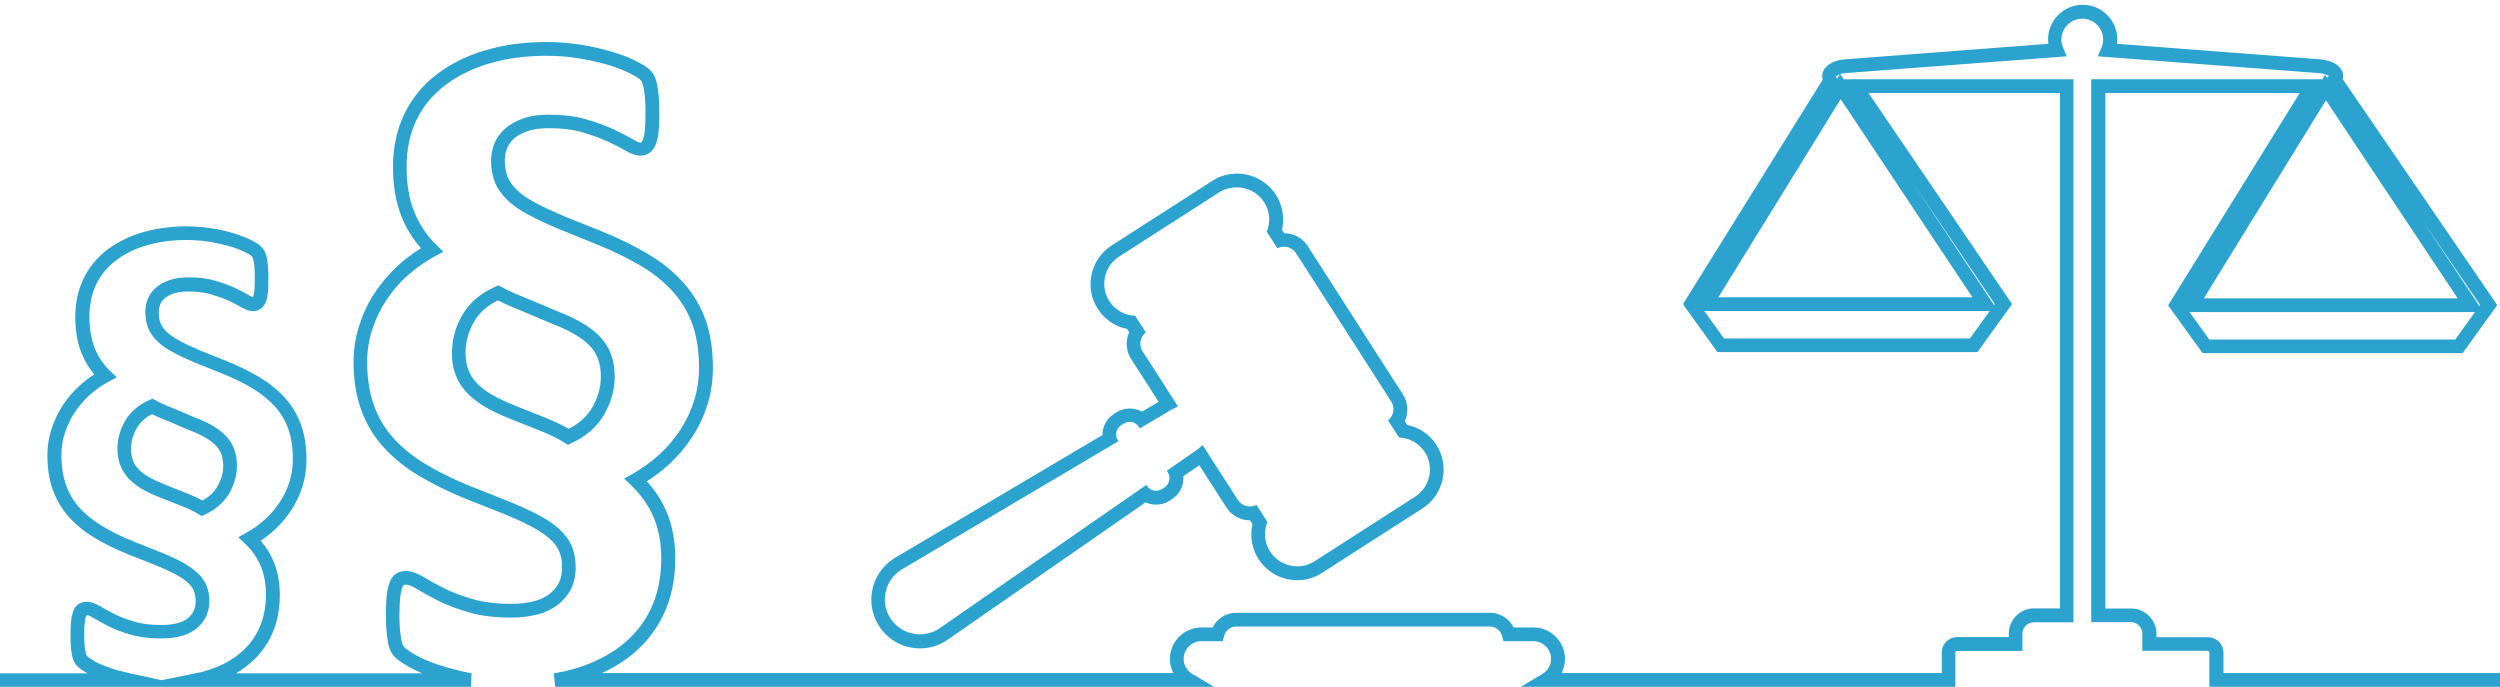
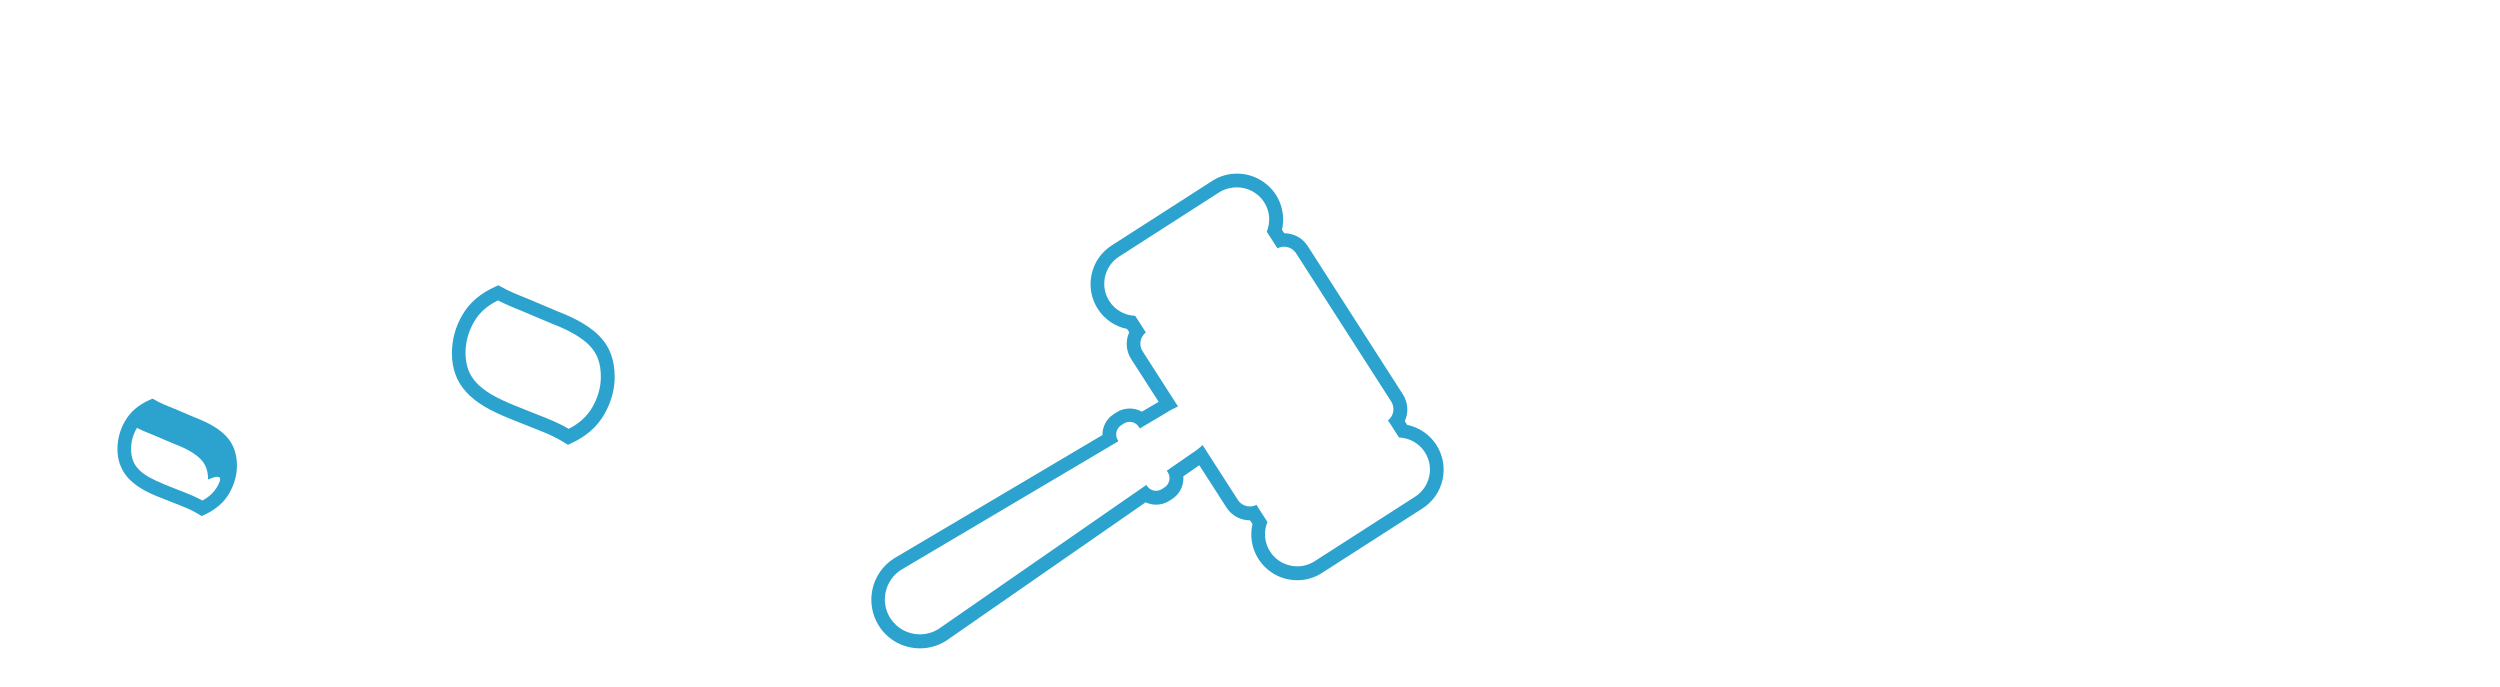
<svg xmlns="http://www.w3.org/2000/svg" xmlns:ns1="http://ns.adobe.com/AdobeIllustrator/10.0/" version="1.1" id="Fachbereiche" x="0px" y="0px" width="182px" height="50px" viewBox="0 0 182 50" xml:space="preserve">
  <switch>
    <g ns1:extraneous="self">
      <g id="_x38__LO_Recht">
        <path fill="#2BA3CE" d="M90.05,13.64c0.77,0,1.53,0.38,1.98,1.08c0.43,0.67,0.47,1.47,0.19,2.15l0.78,1.21     c0.15-0.08,0.31-0.12,0.48-0.12c0.34,0,0.67,0.17,0.87,0.47l6.93,10.8c0.29,0.46,0.18,1.05-0.24,1.38     c0.02,0.03,0.05,0.05,0.07,0.09l0.74,1.15c0.74,0.03,1.45,0.4,1.88,1.07c0.7,1.08,0.38,2.54-0.71,3.24l-7.32,4.7     c-0.39,0.25-0.83,0.37-1.26,0.37c-0.77,0-1.53-0.38-1.98-1.08c-0.43-0.67-0.47-1.47-0.19-2.15l-0.74-1.15     c-0.02-0.03-0.03-0.07-0.05-0.1c-0.15,0.08-0.32,0.12-0.49,0.12c-0.34,0-0.67-0.17-0.87-0.47l-2.57-4     c-0.23,0.22-0.51,0.43-0.82,0.63l-1.79,1.24l0.08,0.12c0.23,0.36,0.13,0.85-0.24,1.09l-0.2,0.13c-0.13,0.08-0.28,0.12-0.42,0.12     c-0.26,0-0.51-0.13-0.66-0.36l-0.04-0.07L68.34,45.78c-0.42,0.27-0.9,0.4-1.37,0.4c-0.84,0-1.66-0.41-2.15-1.17     c-0.76-1.18-0.41-2.76,0.77-3.52l15.83-9.37l-0.04-0.07c-0.23-0.36-0.13-0.85,0.24-1.09l0.2-0.13c0.13-0.08,0.28-0.12,0.42-0.12     c0.26,0,0.51,0.13,0.66,0.36l0.08,0.12l1.87-1.11c0.31-0.2,0.62-0.36,0.91-0.49l-2.58-4.02c-0.29-0.45-0.18-1.04,0.24-1.37     l-0.78-1.21c-0.74-0.03-1.45-0.4-1.88-1.07c-0.7-1.08-0.38-2.54,0.71-3.24l7.32-4.7C89.18,13.75,89.61,13.64,90.05,13.64      M90.05,12.64C90.05,12.64,90.05,12.64,90.05,12.64c-0.64,0-1.26,0.18-1.8,0.53l-7.32,4.7c-0.75,0.48-1.27,1.23-1.46,2.1     c-0.19,0.87-0.03,1.77,0.45,2.52c0.49,0.76,1.26,1.28,2.13,1.46l0.16,0.24c-0.28,0.61-0.25,1.34,0.14,1.95l2,3.11     c-0.01,0.01-0.02,0.01-0.03,0.02l-1.19,0.7c-0.27-0.15-0.57-0.23-0.89-0.23c-0.34,0-0.68,0.1-0.96,0.28l-0.2,0.13     c-0.54,0.34-0.83,0.93-0.82,1.52l-15.17,8.98c-1.68,1.07-2.15,3.27-1.1,4.92c0.65,1.02,1.77,1.63,2.99,1.63     c0.68,0,1.34-0.19,1.91-0.56l14.51-10.07c0.24,0.11,0.5,0.17,0.77,0.17c0.34,0,0.68-0.1,0.96-0.28l0.2-0.13     c0.4-0.26,0.68-0.66,0.78-1.12c0.04-0.18,0.05-0.36,0.04-0.54l1.16-0.8l1.98,3.08c0.37,0.58,1.01,0.93,1.71,0.93c0,0,0,0,0,0     l0.18,0.27c-0.2,0.87-0.05,1.79,0.44,2.55c0.62,0.96,1.67,1.54,2.82,1.54c0.64,0,1.26-0.18,1.8-0.53l7.32-4.7     c0.75-0.48,1.27-1.23,1.46-2.1c0.19-0.87,0.03-1.77-0.45-2.52c-0.49-0.76-1.26-1.28-2.13-1.46l-0.17-0.27     c0.28-0.61,0.25-1.34-0.14-1.95l-6.93-10.8c-0.37-0.58-1.01-0.93-1.71-0.93c0,0,0,0,0,0l-0.16-0.25c0.2-0.87,0.04-1.79-0.44-2.55     C92.25,13.21,91.19,12.64,90.05,12.64L90.05,12.64L90.05,12.64z" />
        <g>
-           <path fill="#2BA3CE" d="M161.87,49v-1.49c0-0.62-0.5-1.12-1.12-1.12h-3.76v-0.25c0-1.02-0.83-1.84-1.84-1.84h-1.88V6.77h14.15      l-9.58,15.46l2.51,3.48h18.93l2.52-3.5L170.55,5.76c0.02-0.07,0.03-0.14,0.03-0.22c0-0.64-0.68-1.14-1.66-1.22l-14.8-1.13      c0.01-0.11,0.02-0.21,0.02-0.32c0-1.39-1.13-2.52-2.52-2.52s-2.52,1.13-2.52,2.52c0,0.11,0.01,0.22,0.02,0.32l-14.8,1.13      c-0.98,0.07-1.66,0.58-1.66,1.22c0,0.08,0.01,0.17,0.04,0.25l-10.01,16.08l-0.16,0.26l0.16,0.26c0,0,0.04,0.07,0.11,0.15      l2.23,3.09h18.93l2.52-3.49L136.03,6.77h13.93v37.52h-1.88c-1.02,0-1.84,0.83-1.84,1.84v0.25h-3.76c-0.62,0-1.12,0.5-1.12,1.12      V49h-27.02h-0.66c0.16-0.32,0.25-0.67,0.25-1.03c0-1.26-1.02-2.29-2.29-2.29h-1.45c-0.32-0.65-0.98-1.07-1.72-1.07H90      c-0.74,0-1.4,0.42-1.72,1.07h-0.82c-1.26,0-2.29,1.03-2.29,2.29c0,0.36,0.09,0.71,0.25,1.03H43.82c0.7-0.32,1.34-0.7,1.92-1.13      c1.08-0.81,1.93-1.84,2.53-3.05c0.59-1.21,0.89-2.61,0.89-4.18c0-1.24-0.21-2.38-0.63-3.37c-0.34-0.81-0.82-1.55-1.44-2.23      c0.58-0.37,1.13-0.79,1.62-1.24c0.65-0.6,1.22-1.27,1.69-2c0.48-0.73,0.85-1.53,1.11-2.37c0.26-0.84,0.39-1.74,0.39-2.68      c0-1.29-0.18-2.45-0.53-3.45c-0.36-1-0.9-1.92-1.61-2.71c-0.7-0.78-1.56-1.49-2.57-2.09c-0.99-0.59-2.14-1.16-3.44-1.68      l-2.57-1.03c-0.87-0.37-1.61-0.71-2.21-1.03c-0.57-0.3-1.02-0.62-1.35-0.94c-0.31-0.3-0.54-0.63-0.67-0.96      c-0.13-0.34-0.2-0.74-0.2-1.19c0-0.29,0.05-0.58,0.16-0.86c0.1-0.26,0.26-0.49,0.5-0.71c0.24-0.22,0.58-0.41,0.99-0.55      c0.42-0.15,0.94-0.22,1.55-0.22c0.93,0,1.76,0.1,2.45,0.3c0.71,0.21,1.33,0.44,1.84,0.67c0.51,0.24,0.94,0.46,1.27,0.65      c0.79,0.48,1.38,0.48,1.79,0.17c0.19-0.14,0.34-0.34,0.45-0.63c0.1-0.25,0.16-0.55,0.2-0.94c0.03-0.35,0.05-0.8,0.05-1.35      c0-0.49-0.02-0.91-0.05-1.24c-0.03-0.35-0.08-0.64-0.13-0.88c-0.06-0.27-0.14-0.48-0.23-0.64c-0.1-0.17-0.24-0.33-0.42-0.48      c-0.11-0.09-0.33-0.25-0.98-0.57c-0.46-0.23-1.03-0.44-1.69-0.64c-0.65-0.19-1.39-0.36-2.19-0.49c-0.81-0.13-1.66-0.2-2.54-0.2      c-1.6,0-3.09,0.2-4.43,0.6C34,4.05,32.81,4.64,31.81,5.4C30.8,6.17,30,7.14,29.45,8.27c-0.55,1.13-0.84,2.43-0.84,3.86      c0,1.4,0.21,2.63,0.63,3.66c0.34,0.84,0.81,1.6,1.41,2.28c-0.59,0.36-1.14,0.78-1.65,1.24c-0.67,0.61-1.25,1.29-1.73,2.02      s-0.85,1.53-1.12,2.37c-0.27,0.84-0.41,1.73-0.41,2.62c0,1.32,0.18,2.49,0.55,3.5c0.36,1.01,0.9,1.92,1.61,2.71      c0.69,0.77,1.55,1.48,2.57,2.09c1,0.6,2.15,1.17,3.43,1.69l2.6,1.03c0.87,0.35,1.61,0.68,2.2,1c0.57,0.31,1.03,0.61,1.36,0.92      c0.31,0.28,0.53,0.59,0.66,0.9c0.13,0.32,0.2,0.7,0.2,1.13c0,0.45-0.08,0.84-0.24,1.15c-0.16,0.32-0.4,0.59-0.7,0.82      c-0.31,0.23-0.7,0.41-1.15,0.52c-0.48,0.12-1.03,0.18-1.64,0.18c-1.07,0-2.01-0.12-2.8-0.35c-0.81-0.24-1.5-0.5-2.07-0.79      c-0.59-0.3-1.08-0.57-1.47-0.81c-0.84-0.51-1.51-0.55-1.98-0.27c-0.22,0.13-0.39,0.35-0.51,0.67c-0.09,0.25-0.16,0.57-0.21,0.96      c-0.04,0.37-0.06,0.84-0.06,1.45c0,0.45,0.02,0.83,0.05,1.14c0.03,0.31,0.07,0.58,0.11,0.81c0.05,0.27,0.12,0.49,0.21,0.67      c0.1,0.18,0.23,0.35,0.4,0.5c0.1,0.09,0.31,0.26,0.95,0.63c0.27,0.15,0.58,0.3,0.93,0.45H17.18c0.25-0.14,0.48-0.3,0.7-0.47      c0.79-0.59,1.41-1.34,1.84-2.21c0.43-0.88,0.65-1.9,0.65-3.03c0-0.9-0.15-1.73-0.46-2.45c-0.23-0.54-0.54-1.04-0.93-1.5      c0.37-0.24,0.71-0.51,1.03-0.81c0.47-0.43,0.88-0.92,1.22-1.45c0.34-0.53,0.62-1.11,0.8-1.72c0.19-0.61,0.28-1.27,0.28-1.94      c0-0.93-0.13-1.77-0.39-2.5c-0.26-0.73-0.65-1.39-1.17-1.97c-0.51-0.57-1.13-1.07-1.86-1.51c-0.71-0.42-1.54-0.83-2.46-1.2      l-1.82-0.73c-0.61-0.26-1.14-0.5-1.55-0.73c-0.39-0.21-0.7-0.43-0.93-0.64c-0.21-0.2-0.35-0.41-0.44-0.63      c-0.09-0.23-0.13-0.49-0.13-0.79c0-0.19,0.03-0.37,0.1-0.56c0.06-0.17,0.17-0.31,0.32-0.45c0.16-0.14,0.38-0.27,0.65-0.36      c0.28-0.1,0.63-0.15,1.05-0.15c0.65,0,1.22,0.07,1.7,0.21c0.5,0.15,0.93,0.3,1.29,0.47c0.36,0.17,0.65,0.32,0.89,0.46      c0.62,0.37,1.08,0.37,1.43,0.11c0.16-0.11,0.28-0.28,0.37-0.51c0.08-0.19,0.12-0.42,0.15-0.71c0.02-0.25,0.03-0.57,0.03-0.97      c0-0.35-0.01-0.65-0.03-0.9c-0.02-0.26-0.06-0.47-0.09-0.64c-0.05-0.21-0.11-0.37-0.18-0.5c-0.08-0.13-0.19-0.26-0.33-0.38      c-0.13-0.12-0.36-0.25-0.73-0.43c-0.34-0.16-0.75-0.32-1.22-0.46c-0.46-0.14-0.99-0.26-1.57-0.35      c-1.66-0.27-3.52-0.15-5.01,0.29c-0.98,0.29-1.84,0.72-2.57,1.27c-0.74,0.56-1.32,1.26-1.72,2.09c-0.4,0.82-0.61,1.76-0.61,2.8      c0,1.01,0.15,1.91,0.46,2.65c0.23,0.56,0.53,1.07,0.92,1.53c-0.37,0.24-0.72,0.51-1.05,0.81c-0.48,0.44-0.91,0.93-1.25,1.46      c-0.34,0.53-0.62,1.11-0.81,1.71c-0.2,0.61-0.3,1.25-0.3,1.91c0,0.95,0.13,1.8,0.4,2.53c0.26,0.73,0.66,1.4,1.17,1.97      c0.5,0.56,1.12,1.07,1.86,1.51c0.71,0.43,1.54,0.84,2.46,1.21l1.85,0.73c0.61,0.24,1.13,0.48,1.55,0.7      c0.4,0.21,0.71,0.42,0.94,0.63c0.2,0.19,0.35,0.38,0.43,0.59c0.09,0.21,0.13,0.46,0.13,0.75c0,0.3-0.05,0.55-0.16,0.75      c-0.11,0.21-0.25,0.38-0.45,0.53c-0.2,0.15-0.46,0.27-0.76,0.34c-0.33,0.08-0.71,0.12-1.13,0.12c-0.75,0-1.4-0.08-1.95-0.24      c-0.57-0.17-1.05-0.35-1.45-0.55c-0.41-0.21-0.76-0.4-1.04-0.57c-0.65-0.39-1.17-0.42-1.55-0.19c-0.18,0.11-0.33,0.29-0.42,0.55      c-0.07,0.19-0.12,0.42-0.16,0.72c-0.03,0.27-0.04,0.61-0.04,1.04c0,0.33,0.01,0.6,0.03,0.83c0.02,0.22,0.05,0.42,0.08,0.59      c0.04,0.21,0.09,0.38,0.17,0.51c0.08,0.14,0.18,0.28,0.31,0.39c0.08,0.07,0.22,0.19,0.65,0.44H0v1h34.29l0.04-1      c-0.9-0.18-1.71-0.39-2.4-0.62c-0.68-0.23-1.23-0.46-1.64-0.7c-0.56-0.32-0.72-0.46-0.77-0.5c-0.08-0.08-0.15-0.16-0.19-0.24      c-0.03-0.05-0.07-0.16-0.11-0.37c-0.04-0.21-0.07-0.45-0.1-0.73c-0.03-0.28-0.04-0.63-0.04-1.04c0-0.56,0.02-1.01,0.06-1.34      c0.04-0.39,0.1-0.6,0.15-0.72c0.05-0.12,0.08-0.16,0.08-0.16c0,0,0,0,0,0c0.02-0.01,0.08-0.04,0.19-0.04      c0.1,0,0.34,0.04,0.76,0.3c0.41,0.25,0.93,0.54,1.54,0.85c0.62,0.32,1.38,0.61,2.24,0.86c0.88,0.26,1.92,0.39,3.08,0.39      c0.69,0,1.32-0.07,1.88-0.21c0.59-0.14,1.09-0.38,1.51-0.69c0.42-0.32,0.75-0.71,0.99-1.16c0.23-0.45,0.35-0.99,0.35-1.6      c0-0.56-0.09-1.06-0.27-1.51c-0.19-0.45-0.49-0.87-0.91-1.26c-0.4-0.37-0.91-0.71-1.57-1.06c-0.62-0.33-1.4-0.68-2.3-1.04      l-2.6-1.03c-1.23-0.5-2.34-1.04-3.29-1.62c-0.93-0.56-1.72-1.2-2.34-1.9c-0.62-0.69-1.09-1.49-1.41-2.38      c-0.32-0.9-0.49-1.96-0.49-3.16c0-0.79,0.12-1.57,0.36-2.32c0.24-0.75,0.58-1.47,1.01-2.13c0.43-0.66,0.95-1.28,1.56-1.82      c0.61-0.55,1.29-1.03,2.02-1.42l0.6-0.32l-0.49-0.48c-0.72-0.7-1.26-1.51-1.63-2.42c-0.37-0.91-0.56-2.02-0.56-3.29      c0-1.28,0.25-2.43,0.73-3.42c0.48-0.99,1.18-1.83,2.07-2.51c0.9-0.69,1.99-1.22,3.22-1.59c1.25-0.37,2.64-0.56,4.15-0.56      c0.82,0,1.62,0.06,2.38,0.19c0.76,0.12,1.46,0.28,2.07,0.46c0.6,0.18,1.12,0.37,1.53,0.58c0.55,0.27,0.72,0.39,0.77,0.43      c0.12,0.1,0.18,0.18,0.2,0.23c0.02,0.04,0.07,0.14,0.12,0.36c0.04,0.2,0.08,0.45,0.11,0.75c0.03,0.31,0.04,0.7,0.04,1.15      c0,0.51-0.01,0.93-0.04,1.26c-0.03,0.35-0.09,0.55-0.13,0.66c-0.06,0.15-0.11,0.19-0.11,0.2c-0.06,0.04-0.04,0.17-0.69-0.22      c-0.36-0.21-0.82-0.45-1.36-0.7c-0.55-0.25-1.22-0.5-1.98-0.72c-0.78-0.23-1.7-0.34-2.73-0.34c-0.72,0-1.36,0.09-1.88,0.28      c-0.53,0.19-0.98,0.44-1.32,0.75c-0.35,0.32-0.61,0.69-0.77,1.09c-0.15,0.39-0.23,0.8-0.23,1.21c0,0.57,0.09,1.1,0.27,1.56      c0.18,0.47,0.49,0.91,0.9,1.31c0.39,0.38,0.92,0.76,1.58,1.1c0.62,0.33,1.39,0.69,2.3,1.07l2.57,1.04      c1.25,0.5,2.36,1.04,3.3,1.6c0.92,0.55,1.71,1.19,2.34,1.9c0.62,0.7,1.1,1.5,1.41,2.38c0.31,0.89,0.47,1.94,0.47,3.12      c0,0.83-0.12,1.63-0.35,2.38c-0.23,0.75-0.57,1.47-0.99,2.12c-0.43,0.66-0.94,1.27-1.53,1.81c-0.59,0.54-1.26,1.03-1.99,1.44      l-0.59,0.33l0.49,0.47c0.73,0.7,1.29,1.49,1.66,2.36c0.37,0.87,0.55,1.88,0.55,2.98c0,1.42-0.27,2.67-0.79,3.74      c-0.52,1.07-1.28,1.97-2.23,2.69c-0.97,0.73-2.13,1.28-3.46,1.65c-0.39,0.11-0.81,0.2-1.34,0.29L40.42,50h47.96l-1.57-0.93      c-0.4-0.24-0.64-0.65-0.64-1.1c0-0.71,0.58-1.29,1.29-1.29h1.55l0.1-0.37c0.11-0.41,0.48-0.7,0.89-0.7h18.46      c0.42,0,0.79,0.29,0.89,0.7l0.1,0.37h2.18c0.71,0,1.29,0.58,1.29,1.29c0,0.45-0.24,0.86-0.64,1.1L110.71,50h3.62h28.02v-2.49      c0-0.06,0.05-0.12,0.12-0.12h4.76v-1.25c0-0.46,0.38-0.84,0.84-0.84h2.88V5.77h-16.73l-0.25-0.38c0.11-0.03,0.24-0.06,0.4-0.07      l16.09-1.22l-0.27-0.64c-0.08-0.19-0.12-0.38-0.12-0.58c0-0.84,0.68-1.52,1.52-1.52s1.52,0.68,1.52,1.52      c0,0.2-0.04,0.4-0.12,0.58l-0.27,0.64l16.09,1.22c0.48,0.04,0.72,0.2,0.74,0.18l-0.13,0.17l-0.15-0.23l-0.2,0.33h-16.83v39.52      h2.88c0.46,0,0.84,0.38,0.84,0.84v1.25h4.76c0.06,0,0.12,0.05,0.12,0.12V50H182v-1H161.87z M14.5,48.96l-2.74,0.56l-2.33-0.51      c-0.56-0.12-1.01-0.24-1.37-0.37c-0.47-0.16-0.85-0.32-1.14-0.48c-0.4-0.23-0.5-0.32-0.52-0.34c-0.05-0.04-0.08-0.09-0.11-0.13      c-0.01-0.02-0.04-0.08-0.06-0.22c-0.03-0.14-0.05-0.31-0.07-0.51c-0.02-0.2-0.03-0.44-0.03-0.73c0-0.38,0.01-0.69,0.04-0.93      c0.03-0.26,0.07-0.4,0.15-0.52c0.04,0,0.17,0.01,0.46,0.19c0.3,0.18,0.66,0.38,1.1,0.61c0.45,0.23,0.99,0.44,1.62,0.62      c0.64,0.19,1.39,0.28,2.23,0.28c0.5,0,0.96-0.05,1.37-0.15c0.44-0.11,0.82-0.28,1.13-0.52c0.32-0.24,0.57-0.54,0.74-0.87      c0.18-0.34,0.27-0.75,0.27-1.2c0-0.41-0.07-0.79-0.21-1.12c-0.14-0.34-0.37-0.66-0.68-0.94c-0.29-0.27-0.67-0.52-1.14-0.78      c-0.45-0.24-1-0.49-1.65-0.75l-1.84-0.73c-0.87-0.35-1.65-0.74-2.31-1.14c-0.65-0.39-1.19-0.84-1.63-1.32      c-0.42-0.48-0.75-1.03-0.97-1.64c-0.22-0.62-0.34-1.36-0.34-2.19c0-0.55,0.08-1.09,0.25-1.6c0.17-0.52,0.4-1.02,0.7-1.48      c0.3-0.46,0.66-0.88,1.08-1.27c0.42-0.38,0.89-0.72,1.4-0.99l0.6-0.32L8.01,27c-0.49-0.48-0.87-1.04-1.12-1.67      c-0.25-0.63-0.38-1.4-0.38-2.28c0-0.88,0.17-1.68,0.5-2.36s0.82-1.27,1.43-1.73c0.63-0.48,1.38-0.85,2.24-1.1      c1.35-0.4,3.05-0.5,4.56-0.26c0.54,0.09,1.03,0.2,1.45,0.32c0.42,0.12,0.78,0.26,1.07,0.4c0.4,0.19,0.5,0.27,0.51,0.29      c0.07,0.06,0.1,0.1,0.11,0.12c0.01,0.01,0.04,0.07,0.07,0.21c0.03,0.14,0.06,0.31,0.07,0.51c0.02,0.22,0.03,0.49,0.03,0.8      c0,0.36-0.01,0.65-0.03,0.88c-0.02,0.23-0.06,0.36-0.1,0.49c0,0-0.1,0-0.34-0.15c-0.26-0.15-0.58-0.32-0.98-0.51      c-0.4-0.18-0.88-0.36-1.42-0.52c-0.57-0.17-1.23-0.25-1.98-0.25c-0.53,0-1,0.07-1.38,0.21c-0.4,0.14-0.73,0.33-0.99,0.56      c-0.27,0.24-0.46,0.52-0.58,0.83c-0.11,0.29-0.17,0.6-0.17,0.91c0,0.43,0.07,0.82,0.2,1.16c0.14,0.35,0.36,0.69,0.67,0.98      c0.29,0.29,0.67,0.55,1.15,0.81c0.44,0.24,0.99,0.49,1.64,0.77l1.83,0.73c0.88,0.35,1.66,0.73,2.32,1.13      c0.64,0.39,1.19,0.83,1.63,1.32c0.43,0.48,0.76,1.03,0.97,1.64c0.22,0.61,0.33,1.34,0.33,2.16c0,0.58-0.08,1.13-0.24,1.65      c-0.16,0.52-0.39,1.02-0.69,1.47c-0.3,0.46-0.65,0.88-1.06,1.26c-0.41,0.38-0.88,0.72-1.39,1l-0.59,0.33l0.49,0.47      c0.51,0.48,0.89,1.03,1.14,1.63c0.25,0.6,0.38,1.29,0.38,2.06c0,0.98-0.18,1.85-0.55,2.59c-0.36,0.74-0.88,1.36-1.54,1.86      c-0.67,0.51-1.48,0.89-2.41,1.15C14.76,48.92,14.63,48.94,14.5,48.96z M133.94,5.41l-0.19,0.31l-0.11-0.14      C133.66,5.55,133.75,5.47,133.94,5.41z M143.41,24.64h-17.9l-1.44-2h20.78L143.41,24.64z M145.22,22.13l-0.05,0.08l-5.91-8.89      L145.22,22.13z M134,7.22l9.59,14.42H125.1L134,7.22z M178.74,24.72h-17.9l-1.44-2h20.78L178.74,24.72z M180.55,22.2l-0.05,0.08      l-4.23-6.36L180.55,22.2z M169.33,7.3l9.59,14.42h-18.48L169.33,7.3z" />
-           <path fill="#2BA3CE" d="M14.21,30.4l-1.65-0.7c-0.24-0.09-0.47-0.19-0.68-0.28c-0.21-0.09-0.39-0.18-0.56-0.28l-0.22-0.12      l-0.22,0.1c-0.79,0.35-1.39,0.86-1.77,1.52c-0.37,0.64-0.56,1.33-0.56,2.05c0,0.4,0.06,0.79,0.19,1.13      c0.13,0.36,0.33,0.69,0.59,0.98c0.26,0.28,0.58,0.54,0.96,0.77c0.36,0.22,0.81,0.43,1.32,0.63l1.64,0.65      c0.24,0.09,0.45,0.19,0.65,0.28c0.2,0.1,0.38,0.2,0.55,0.3l0.23,0.14l0.24-0.11c0.79-0.37,1.39-0.89,1.77-1.55      c0.37-0.65,0.56-1.33,0.56-2.01c0-0.87-0.26-1.59-0.79-2.15C15.97,31.23,15.23,30.79,14.21,30.4z M15.82,35.42      c-0.24,0.42-0.6,0.76-1.09,1.02c-0.12-0.07-0.25-0.14-0.38-0.2c-0.22-0.11-0.47-0.22-0.73-0.32l-1.64-0.65      c-0.46-0.19-0.86-0.38-1.18-0.56c-0.3-0.18-0.55-0.37-0.74-0.58c-0.18-0.2-0.31-0.4-0.39-0.64c-0.08-0.24-0.13-0.51-0.13-0.8      c0-0.54,0.14-1.05,0.43-1.54c0.24-0.42,0.6-0.75,1.1-1c0.13,0.06,0.26,0.13,0.4,0.19c0.22,0.1,0.47,0.2,0.72,0.3l1.65,0.7      c0.88,0.33,1.51,0.71,1.89,1.11c0.35,0.37,0.52,0.85,0.52,1.46C16.25,34.42,16.11,34.92,15.82,35.42z" />
+           <path fill="#2BA3CE" d="M14.21,30.4l-1.65-0.7c-0.24-0.09-0.47-0.19-0.68-0.28c-0.21-0.09-0.39-0.18-0.56-0.28l-0.22-0.12      l-0.22,0.1c-0.79,0.35-1.39,0.86-1.77,1.52c-0.37,0.64-0.56,1.33-0.56,2.05c0,0.4,0.06,0.79,0.19,1.13      c0.13,0.36,0.33,0.69,0.59,0.98c0.26,0.28,0.58,0.54,0.96,0.77c0.36,0.22,0.81,0.43,1.32,0.63l1.64,0.65      c0.24,0.09,0.45,0.19,0.65,0.28c0.2,0.1,0.38,0.2,0.55,0.3l0.23,0.14l0.24-0.11c0.79-0.37,1.39-0.89,1.77-1.55      c0.37-0.65,0.56-1.33,0.56-2.01c0-0.87-0.26-1.59-0.79-2.15C15.97,31.23,15.23,30.79,14.21,30.4z M15.82,35.42      c-0.24,0.42-0.6,0.76-1.09,1.02c-0.12-0.07-0.25-0.14-0.38-0.2c-0.22-0.11-0.47-0.22-0.73-0.32l-1.64-0.65      c-0.46-0.19-0.86-0.38-1.18-0.56c-0.3-0.18-0.55-0.37-0.74-0.58c-0.18-0.2-0.31-0.4-0.39-0.64c-0.08-0.24-0.13-0.51-0.13-0.8      c0-0.54,0.14-1.05,0.43-1.54c0.13,0.06,0.26,0.13,0.4,0.19c0.22,0.1,0.47,0.2,0.72,0.3l1.65,0.7      c0.88,0.33,1.51,0.71,1.89,1.11c0.35,0.37,0.52,0.85,0.52,1.46C16.25,34.42,16.11,34.92,15.82,35.42z" />
          <path fill="#2BA3CE" d="M43.7,24.53c-0.67-0.71-1.69-1.32-3.1-1.86l-2.32-0.98c-0.35-0.13-0.67-0.27-0.97-0.4      c-0.29-0.13-0.56-0.26-0.81-0.4l-0.22-0.12l-0.22,0.1c-1.08,0.48-1.89,1.17-2.4,2.06c-0.51,0.87-0.76,1.81-0.76,2.78      c0,0.55,0.08,1.06,0.25,1.53c0.17,0.48,0.44,0.92,0.8,1.31c0.35,0.38,0.79,0.73,1.31,1.04c0.5,0.3,1.12,0.59,1.83,0.88      l2.31,0.92c0.34,0.13,0.65,0.27,0.93,0.41c0.28,0.14,0.55,0.29,0.79,0.44l0.23,0.14l0.24-0.11c1.08-0.5,1.88-1.2,2.4-2.1      c0.5-0.88,0.76-1.8,0.76-2.73C44.75,26.24,44.4,25.27,43.7,24.53z M43.12,29.65c-0.37,0.65-0.95,1.18-1.72,1.57      c-0.2-0.12-0.41-0.23-0.63-0.34c-0.31-0.15-0.65-0.3-1.02-0.45l-2.31-0.92c-0.66-0.27-1.23-0.54-1.69-0.81      c-0.44-0.26-0.8-0.55-1.08-0.85c-0.27-0.29-0.47-0.62-0.59-0.97c-0.13-0.36-0.19-0.76-0.19-1.19c0-0.79,0.21-1.56,0.63-2.28      c0.37-0.64,0.95-1.16,1.73-1.54c0.2,0.1,0.42,0.21,0.65,0.31c0.31,0.14,0.65,0.28,1,0.42l2.32,0.98      c1.26,0.48,2.19,1.03,2.74,1.62c0.53,0.56,0.78,1.28,0.78,2.2C43.75,28.17,43.54,28.92,43.12,29.65z" />
        </g>
      </g>
    </g>
  </switch>
</svg>